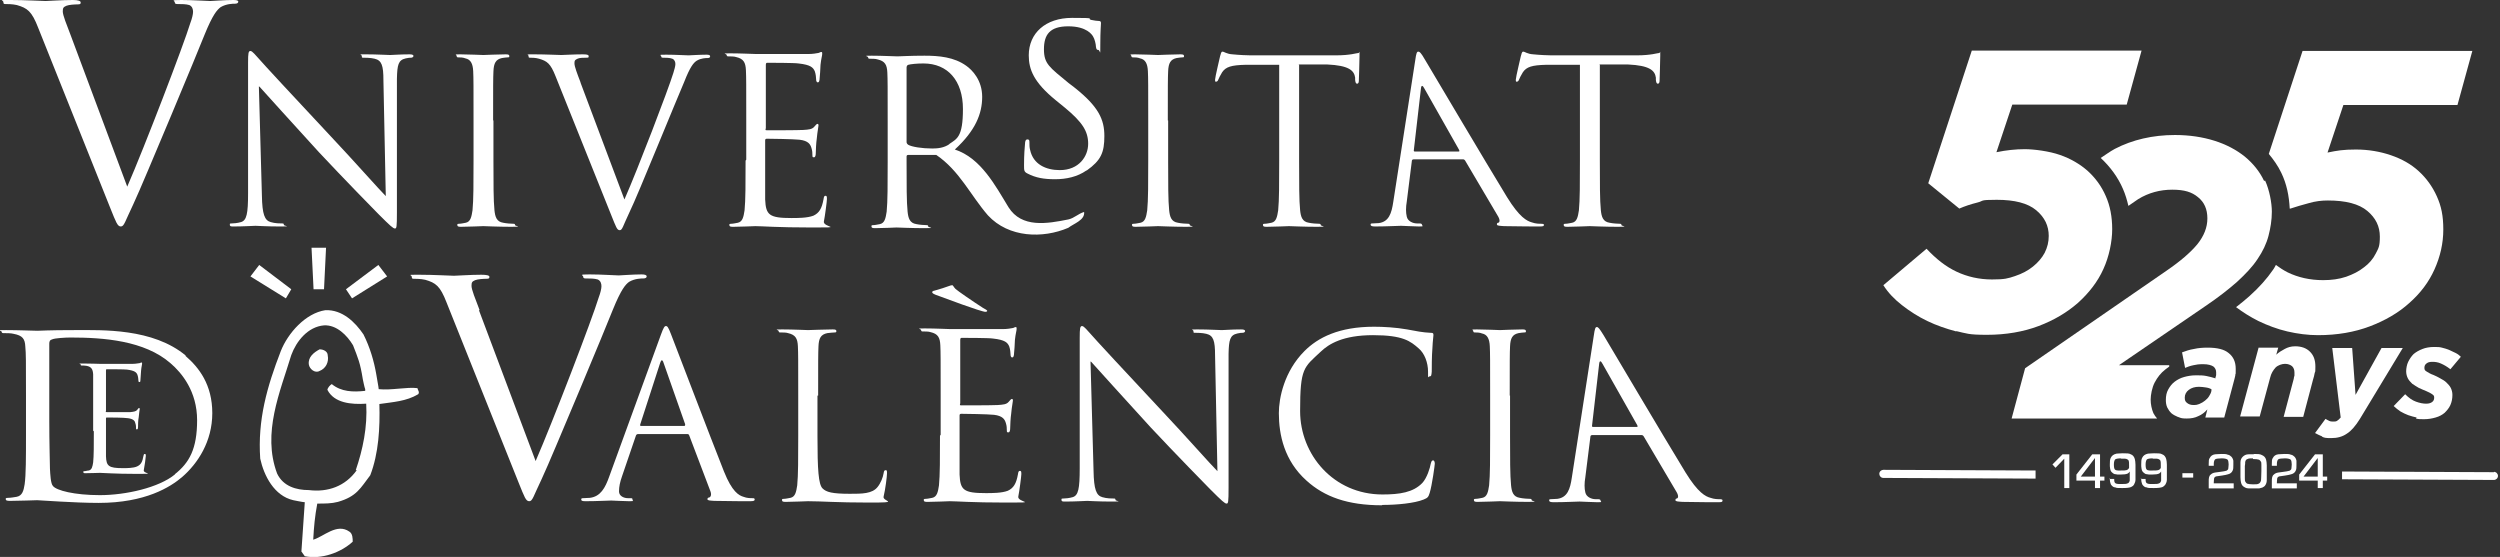
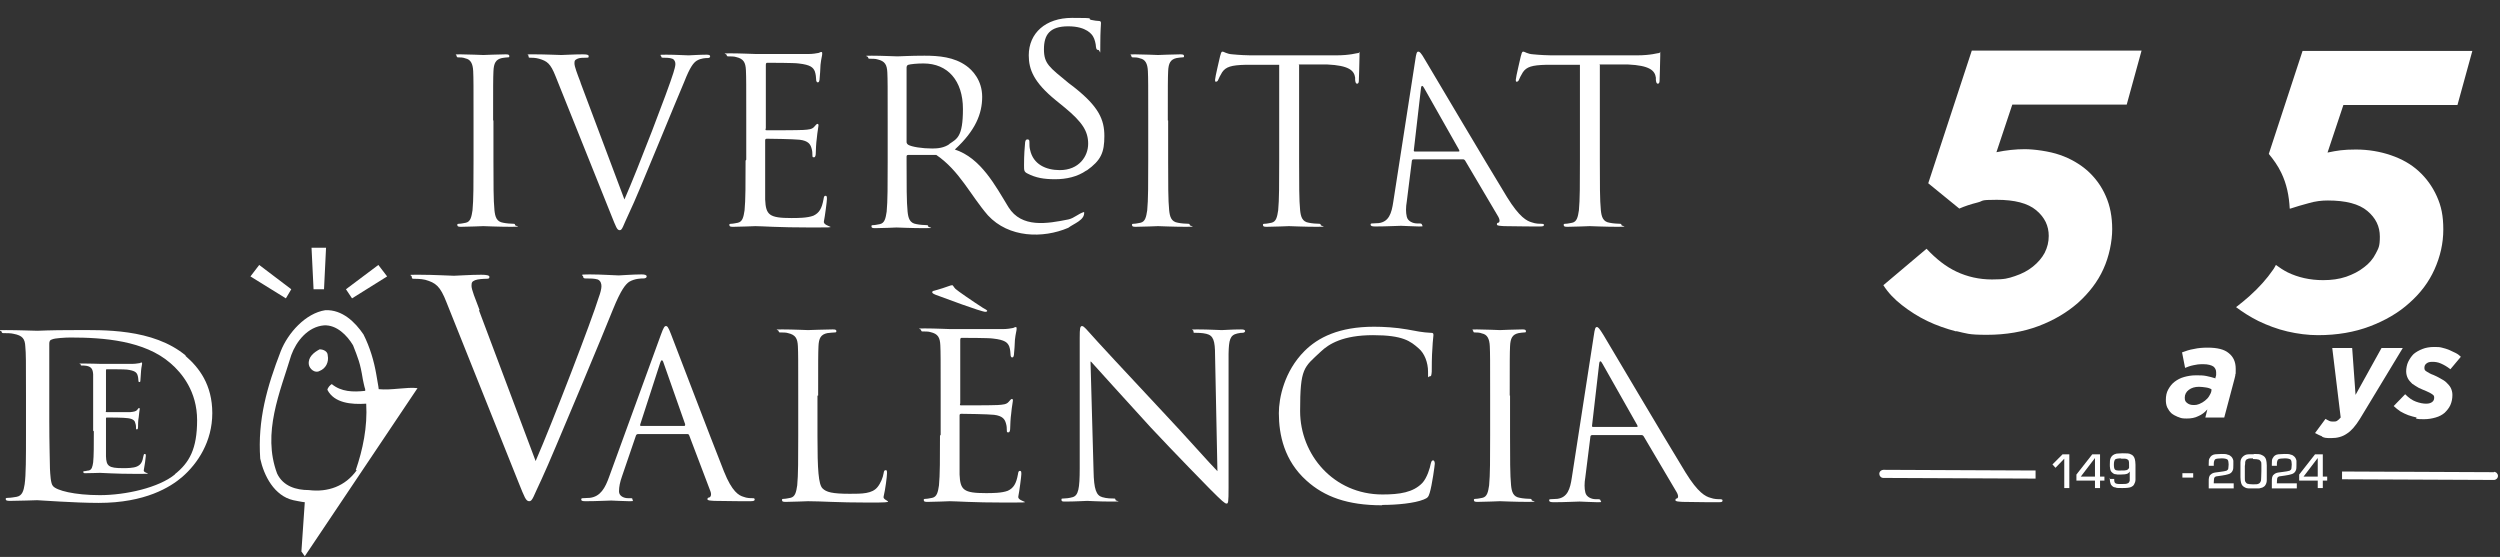
<svg xmlns="http://www.w3.org/2000/svg" id="Capa_1" data-name="Capa 1" width="740.7" height="165" version="1.1" viewBox="0 0 740.7 165">
  <rect x="0" y="0" width="740.7" height="165" fill="#333333" stroke="none" />
  <defs>
    <style>
      .cls-1 {
        fill-rule: evenodd;
      }

      .cls-1, .cls-2 {
        fill: #fff;
        stroke-width: 0px;
      }
    </style>
  </defs>
  <g>
    <path class="cls-2" d="M728.1,31.1l4.4-16h-50.3l-10,30.5c1.4,1.7,2.7,3.5,3.7,5.6,1.6,3.3,2.3,6.8,2.5,10.6h.2c1.6-.5,3.4-1.1,5.4-1.6,2-.6,3.9-.8,5.7-.8,5.3,0,9.2,1,11.7,3.1,2.5,2.1,3.7,4.6,3.7,7.6s-.4,3.4-1.2,5c-.8,1.6-2,3-3.5,4.1-1.5,1.2-3.3,2.1-5.3,2.8-2.1.7-4.3,1-6.8,1-3.9,0-7.4-.8-10.5-2.3-1.2-.6-2.4-1.4-3.5-2.2-.3.5-.5,1-.9,1.5-1.7,2.5-4.1,5.2-6.9,7.7-1.2,1.1-2.6,2.2-4,3.3,2,1.5,4.2,2.9,6.6,4.1,2.7,1.3,5.6,2.4,8.6,3.1,3,.7,6.1,1.1,9.1,1.1,5.7,0,10.8-.9,15.3-2.6,4.5-1.7,8.5-4,11.7-6.9,3.3-2.9,5.8-6.2,7.5-10,1.7-3.8,2.6-7.7,2.6-11.8s-.6-6.9-1.9-9.8-3.1-5.4-5.4-7.5c-2.3-2.1-5-3.6-8.2-4.7-3.2-1.1-6.7-1.7-10.4-1.7s-5.5.3-8.4.9l4.7-14.1h33.9Z" />
    <path class="cls-2" d="M579.6,98.2c-3-.8-5.9-1.8-8.6-3.1-2.7-1.3-5.2-2.9-7.5-4.7-2.3-1.8-4.1-3.7-5.5-5.9l12.8-10.8c2.8,3,5.7,5.3,8.9,6.8,3.2,1.5,6.7,2.3,10.5,2.3s4.7-.3,6.8-1c2.1-.7,3.8-1.6,5.3-2.8,1.5-1.2,2.7-2.6,3.5-4.1.8-1.6,1.2-3.2,1.2-5,0-3-1.2-5.5-3.7-7.6-2.5-2.1-6.4-3.1-11.7-3.1s-3.7.3-5.7.8c-2,.5-3.8,1.1-5.4,1.8l-9.2-7.5,12.9-39.3h50.3l-4.4,16h-33.9l-4.7,14.1c2.9-.6,5.7-.9,8.4-.9s7.3.6,10.4,1.7c3.2,1.1,5.9,2.7,8.2,4.7,2.3,2.1,4.1,4.5,5.4,7.5,1.3,2.9,1.9,6.2,1.9,9.8s-.9,8.1-2.6,11.8c-1.7,3.8-4.3,7.1-7.5,10-3.3,2.9-7.2,5.2-11.7,6.9-4.5,1.7-9.7,2.6-15.3,2.6s-6-.4-9.1-1.1Z" />
-     <path class="cls-2" d="M670.8,53.6c-1.3-2.8-3.3-5.2-5.7-7.2-2.5-2-5.5-3.6-9-4.7-3.5-1.1-7.4-1.7-11.7-1.7-6.6,0-12.6,1.4-17.8,4.1-1.5.8-2.8,1.8-4.2,2.7,2.8,2.6,5.1,5.7,6.6,9.2.7,1.6,1.2,3.3,1.6,5,1-.7,2-1.4,2.9-2,3.1-1.9,6.5-2.8,10.1-2.8s5.8.7,7.6,2.2c1.9,1.5,2.8,3.6,2.8,6.3s-1,5.2-3,7.7c-2,2.4-5,5-9.1,7.8l-41.9,28.9-4,14.9h43.1c-.4-.5-.8-1-1.1-1.6-.5-1.2-.8-2.6-.8-4s.4-3.6,1.2-5.1c.8-1.5,1.8-2.8,3.1-3.8.4-.3.8-.6,1.2-.9v-.4h-14.9l25.6-17.5c3.7-2.5,6.8-4.9,9.4-7.2,2.5-2.3,4.6-4.5,6.1-6.8,1.5-2.2,2.6-4.5,3.2-6.8.6-2.3,1-4.7,1-7.2s-.7-6.4-2-9.2Z" />
    <path class="cls-2" d="M645.2,123.5c-.7-.3-1.3-.6-1.9-1.1-.5-.5-.9-1.1-1.2-1.7-.3-.7-.4-1.4-.4-2.2,0-1.2.2-2.2.7-3.1.5-.9,1.1-1.7,1.9-2.3.8-.6,1.7-1.1,2.8-1.4s2.2-.5,3.5-.5,2.1,0,3.1.2c.9.2,1.8.4,2.7.7v-.3c.1-.2.2-.5.2-.7,0-.2,0-.5,0-.8,0-.7-.3-1.3-.8-1.7-.6-.4-1.6-.7-3-.7s-2,.1-2.9.3c-1,.2-1.8.5-2.5.8l-.9-4.6c1.1-.4,2.2-.8,3.5-1,1.3-.3,2.6-.4,4.1-.4,2.8,0,4.9.5,6.2,1.6,1.4,1.1,2.1,2.6,2.1,4.7s0,1.1-.1,1.6c0,.5-.2,1-.3,1.5l-3,11.3h-5.6l.6-2.4c-.8.9-1.7,1.6-2.7,2-1,.5-2.1.7-3.4.7s-1.7-.1-2.4-.4ZM651.8,119.6c.5-.2,1-.5,1.5-.9.5-.4.9-.8,1.2-1.3.3-.5.6-1,.7-1.6v-.5c-.4-.2-.9-.4-1.6-.5-.7-.1-1.4-.2-2.1-.2-1.2,0-2.2.3-3,.9-.8.6-1.2,1.4-1.2,2.3s.2,1.2.7,1.6c.5.4,1.1.6,1.9.6s1.2-.1,1.7-.3Z" />
-     <path class="cls-2" d="M669.2,103h5.8l-.6,2.1c.7-.7,1.6-1.2,2.5-1.7.9-.5,1.9-.8,3.1-.8,1.8,0,3.3.5,4.4,1.6,1.1,1.1,1.6,2.5,1.6,4.4s0,1.2-.2,1.9c-.1.7-.3,1.3-.5,2l-2.9,11h-5.8l3-11.3c0-.3.1-.6.2-.9,0-.3,0-.6,0-.9,0-.8-.2-1.4-.7-1.9-.5-.4-1.2-.7-2.1-.7s-2.1.4-2.8,1.1c-.7.8-1.3,1.7-1.6,3l-3.1,11.5h-5.8l5.5-20.5Z" />
    <path class="cls-2" d="M688,129.3c-.7-.3-1.4-.6-2.1-1l3.1-4.2c.3.2.7.4,1.1.6s.8.2,1.2.2.8,0,1.1-.2.7-.5,1.1-1l-2.5-20.6h5.9l1,13.9,7.7-13.9h6.3l-12.7,21c-1.3,2.1-2.6,3.6-3.9,4.4-1.3.9-2.8,1.3-4.6,1.3s-2-.1-2.7-.4Z" />
    <path class="cls-2" d="M716,123.7c-.8-.2-1.7-.4-2.5-.7-.8-.3-1.6-.7-2.3-1.1-.7-.5-1.4-1-2-1.6l3.4-3.5c1.1,1.1,2.1,1.8,3.2,2.2,1.1.4,2.1.6,3,.6s1.4-.2,1.8-.5c.4-.3.6-.7.6-1.3s-.2-.7-.6-1c-.4-.3-1-.6-1.7-.9-.8-.3-1.6-.7-2.3-1-.7-.4-1.3-.8-1.9-1.2-.5-.5-1-1-1.3-1.6-.3-.6-.5-1.3-.5-2.1s.2-2,.6-2.8.9-1.6,1.6-2.3c.7-.6,1.6-1.1,2.6-1.5,1-.4,2.2-.6,3.4-.6s1.6,0,2.4.2,1.5.4,2.2.7c.7.3,1.3.6,1.9.9.6.3,1.1.7,1.5,1.1l-3.1,3.7c-1-.8-1.9-1.3-2.8-1.7s-1.7-.5-2.6-.5-1.3.2-1.7.5c-.4.3-.6.7-.6,1.3s.2.8.7,1.1,1.1.7,2,1c.7.3,1.3.6,2,1s1.3.7,1.8,1.2c.5.5,1,1,1.3,1.6.3.6.5,1.3.5,2.1,0,1.1-.2,2.1-.6,3-.4.9-1,1.6-1.7,2.3-.7.6-1.6,1.1-2.7,1.4-1,.3-2.2.5-3.4.5s-1.6,0-2.4-.2Z" />
  </g>
  <g>
    <path class="cls-2" d="M603.1,139.4l-45.1-.2h0c-.6,0-1.2.5-1.2,1.2h0c0,.6.5,1.2,1.2,1.2l45.1.2v-2.3Z" />
    <path class="cls-2" d="M738.9,139.9l-45-.2v2.3l45,.2h0c.6,0,1.2-.5,1.2-1.2h0c0-.6-.5-1.2-1.2-1.2Z" />
  </g>
  <g>
    <path class="cls-2" d="M613.1,134.6v10h-1.5v-8.7l-2.6,2.7-.9-1,3-3h2Z" />
    <path class="cls-2" d="M622.2,134.6v6.6h1.3v1.2h-1.3v2.2h-1.5v-2.2h-5.5v-1.8l4.7-6h2.4ZM620.7,141.2v-5.5h0l-4.2,5.5h4.2Z" />
    <path class="cls-2" d="M624.9,141.9h1.5v.2c0,.6.1.9.4,1.1.2.1.5.2.9.2.3,0,.7,0,1,0,.8,0,1.3,0,1.7-.2.3-.1.5-.4.6-.8,0-.2,0-.6,0-1.2v-1.5h0c-.2.3-.4.5-.6.6-.4.2-1.1.3-2.1.3s-1.1,0-1.5-.1c-.4,0-.7-.2-.9-.4-.4-.3-.6-.6-.7-1.2s-.1-.8-.1-1.2c0-.9,0-1.6.3-2.1.3-.6.8-1,1.7-1.2.4,0,1-.1,1.8-.1,1.1,0,2,0,2.4.3.6.2,1,.7,1.2,1.4.1.4.2,1,.2,1.7,0,.8,0,1.4,0,2,0,1.2,0,2,0,2.4,0,.6-.2,1-.4,1.4s-.5.6-.9.8c-.5.2-1.3.3-2.6.3s-1.7,0-2.1-.2c-.4,0-.7-.2-.9-.4s-.4-.4-.5-.8c-.1-.3-.2-.7-.2-1.1s0-.2,0-.4ZM628.5,135.8c-.9,0-1.5.1-1.8.3-.2.2-.4.7-.4,1.5s.1,1.3.3,1.5c.2.2.5.3.9.3.3,0,.6,0,.9,0,.8,0,1.3,0,1.6-.1.4-.1.7-.4.8-.7,0-.1,0-.4,0-.7,0-.6,0-1.1-.1-1.3,0-.2-.2-.4-.4-.5s-.4-.2-.7-.2c-.2,0-.7,0-1.3,0Z" />
-     <path class="cls-2" d="M634.2,141.9h1.5v.2c0,.6.1.9.4,1.1.2.1.5.2.9.2.3,0,.7,0,1,0,.8,0,1.3,0,1.7-.2.3-.1.5-.4.6-.8,0-.2,0-.6,0-1.2v-1.5h0c-.2.3-.4.5-.6.6-.4.2-1.1.3-2.1.3s-1.1,0-1.5-.1c-.4,0-.7-.2-.9-.4-.4-.3-.6-.6-.7-1.2s-.1-.8-.1-1.2c0-.9,0-1.6.3-2.1.3-.6.8-1,1.7-1.2.4,0,1-.1,1.8-.1,1.1,0,2,0,2.4.3.6.2,1,.7,1.2,1.4.1.4.2,1,.2,1.7,0,.8,0,1.4,0,2,0,1.2,0,2,0,2.4,0,.6-.2,1-.4,1.4-.2.3-.5.6-.9.8-.5.2-1.3.3-2.6.3s-1.7,0-2.1-.2c-.4,0-.7-.2-.9-.4s-.4-.4-.5-.8c-.1-.3-.2-.7-.2-1.1s0-.2,0-.4ZM637.9,135.8c-.9,0-1.5.1-1.8.3-.2.2-.4.7-.4,1.5s.1,1.3.3,1.5c.2.2.5.3.9.3.3,0,.6,0,.9,0,.8,0,1.3,0,1.6-.1.4-.1.7-.4.8-.7,0-.1,0-.4,0-.7,0-.6,0-1.1-.1-1.3,0-.2-.2-.4-.4-.5s-.4-.2-.7-.2c-.2,0-.7,0-1.3,0Z" />
    <path class="cls-2" d="M646.6,140.2h3.2v1.3h-3.2v-1.3Z" />
    <path class="cls-2" d="M661.8,143.4v1.3h-7.4v-2c0-.5,0-1,.1-1.3s.2-.6.5-.8c.3-.3.7-.5,1.3-.6.2,0,.7-.1,1.5-.2.8-.1,1.4-.2,1.7-.3.2,0,.4-.2.5-.3s.2-.2.2-.4c0-.3.1-.7.1-1.2s-.1-1.2-.3-1.4c-.2-.2-.8-.4-1.7-.4s-1.8.1-2,.3c-.2.2-.4.6-.4,1.3s0,.4,0,.6h-1.5c0-.2,0-.4,0-.5,0-.8,0-1.5.3-1.8.3-.6.8-1,1.6-1.1.5,0,1.1-.1,1.9-.1s1.4,0,1.8.2c.5.1.8.3,1.1.6.3.3.5.7.6,1.2,0,.4,0,.8,0,1.2,0,.8,0,1.3-.2,1.7-.1.3-.3.5-.5.7-.2.2-.5.3-.8.4-.4.1-1,.3-1.9.4-.8.1-1.2.2-1.4.2-.3,0-.5.1-.6.2-.1,0-.2.2-.3.4,0,.2-.1.6-.1,1.2v.3h5.9Z" />
    <path class="cls-2" d="M667.7,134.5c1.1,0,1.9,0,2.4.3.7.3,1.1.7,1.3,1.4.1.4.2,1,.2,1.7,0,.7,0,1.3,0,1.8,0,1.4,0,2.3,0,2.6,0,.6-.2,1.1-.4,1.4-.2.4-.6.6-1,.8-.3,0-.6.2-.9.2-.4,0-.9,0-1.5,0s-1.2,0-1.6,0c-.4,0-.7-.1-.9-.2-.7-.3-1.1-.7-1.3-1.4-.1-.4-.2-1-.2-1.7,0-.8,0-1.4,0-1.9,0-1.3,0-2.2,0-2.5,0-.8.3-1.3.7-1.7.4-.4,1-.7,1.7-.7.4,0,1,0,1.6,0ZM667.5,135.8c-.7,0-1.3,0-1.6.2-.4.1-.6.4-.7.9,0,.3,0,.7-.1,1.2v1.5c0,1.2,0,1.9,0,2.1,0,.5,0,.8.2,1.1s.3.4.5.5c.3.1.9.2,1.7.2s1.4,0,1.7-.2c.3-.1.6-.5.7-1,0-.4.1-1.3.1-2.7s0-1.5,0-1.9c0-.5,0-.8-.2-1-.1-.2-.3-.4-.5-.5-.3-.1-.9-.2-1.8-.2Z" />
    <path class="cls-2" d="M680.5,143.4v1.3h-7.4v-2c0-.5,0-1,.1-1.3s.2-.6.5-.8c.3-.3.7-.5,1.3-.6.2,0,.7-.1,1.5-.2.8-.1,1.4-.2,1.7-.3.2,0,.4-.2.5-.3s.2-.2.2-.4c0-.3.1-.7.1-1.2s-.1-1.2-.3-1.4c-.2-.2-.8-.4-1.7-.4s-1.8.1-2,.3c-.2.2-.4.6-.4,1.3s0,.4,0,.6h-1.5c0-.2,0-.4,0-.5,0-.8,0-1.5.3-1.8.3-.6.8-1,1.6-1.1.5,0,1.1-.1,1.9-.1s1.4,0,1.8.2c.5.1.8.3,1.1.6.3.3.5.7.6,1.2,0,.4,0,.8,0,1.2,0,.8,0,1.3-.2,1.7-.1.3-.3.5-.5.7-.2.2-.5.3-.8.4-.4.1-1,.3-1.9.4-.8.1-1.2.2-1.4.2-.3,0-.5.1-.6.2-.1,0-.2.2-.3.4,0,.2-.1.6-.1,1.2v.3h5.9Z" />
    <path class="cls-2" d="M688.2,134.6v6.6h1.3v1.2h-1.3v2.2h-1.5v-2.2h-5.5v-1.8l4.7-6h2.4ZM686.7,141.2v-5.5h0l-4.2,5.5h4.2Z" />
  </g>
  <g>
    <g>
      <path class="cls-2" d="M321.9,50.5c-2.7,1.9-6,2.6-9.3,2.6s-5.7-.4-8.2-1.7c-1-.5-1-.9-1-2.5,0-3,.2-5.5.3-6.4,0-.4.1-1.2.7-1.2s.6.4.6.9c0,.7,0,1.5.2,2.2.9,4.3,4.7,6,8.8,6,5.7,0,8.4-4.1,8.4-7.8s-1.7-6.4-6.9-10.7l-2.7-2.2c-6.5-5.3-8-9.1-8-13.3,0-6.6,5-11.1,12.8-11.1s4.2.2,5.7.6c1.1.2,1.6.3,2.1.3s.8.1.8.6-.2,2.3-.2,6.4,0,1.6-.6,1.6-.6-.5-.7-1c0-.7-.4-2.3-.8-2.9-.3-.6-1.9-3.1-7.4-3.1s-7.2,2.5-7.2,6.8,1.6,5.3,7.3,10l1.7,1.3c7.2,5.7,8.9,9.5,8.9,14.4s-1,7.2-5.2,10.2Z" />
-       <path class="cls-1" d="M76.9,25.7c2.2,2.4,9.8,10.9,17.6,19.4,7.2,7.7,16.9,17.6,17.6,18.3,3.6,3.6,4.4,4.3,4.9,4.3s.6-.3.6-4.8V23.3c.1-4.1.4-5.5,2.6-6,.8-.2,1.3-.2,1.6-.2s.7-.2.7-.5c0-.4-.5-.5-1.2-.5-2.8,0-5,.2-5.7.2s-4-.2-7-.2-1.4,0-1.4.5,0,.5.5.5,2.1,0,3.3.3c2.1.5,2.6,2,2.6,6.4l.7,34.3c-2.2-2.2-9.5-10.5-16.2-17.6-10.4-11.1-20.5-22-21.5-23.2-.7-.7-1.8-2.2-2.4-2.2s-.7.7-.7,3.4v38.7c0,6.1-.4,8.1-2.1,8.6-1,.3-2.2.4-2.8.4s-.5.1-.5.4c0,.5.4.5,1.1.5,3,0,5.9-.2,6.5-.2s3.3.2,7.2.2,1.2-.1,1.2-.5-.2-.4-.5-.4c-.6,0-2.1,0-3.4-.4-1.8-.5-2.5-2.3-2.6-7.8l-.9-32.4Z" />
      <path class="cls-1" d="M146.1,35.7c0-10.5,0-12.4.1-14.6.1-2.4.7-3.5,2.5-3.9.8-.1,1.2-.2,1.7-.2s.5-.1.5-.4c0-.4-.3-.5-1.1-.5-2,0-6.3.2-6.6.2s-4.6-.2-6.8-.2-1.1.1-1.1.5.3.4.5.4c.5,0,1.4,0,2.1.3,1.5.3,2.2,1.5,2.3,3.8.1,2.2.1,4.1.1,14.6v11.9c0,6.5,0,11.8-.3,14.7-.3,2-.6,3.4-2,3.7-.6.1-1.4.3-2,.3s-.5.2-.5.4c0,.4.3.5,1.1.5,2,0,6.3-.2,6.6-.2s4.6.2,8.3.2,1.1-.2,1.1-.5-.1-.4-.5-.4c-.6,0-2.1-.1-3-.3-2-.3-2.4-1.8-2.6-3.7-.3-2.8-.3-8.2-.3-14.7v-11.9Z" />
      <path class="cls-1" d="M172,24.4c-1-2.6-1.8-4.7-1.8-5.6s.1-1,.9-1.4c.6-.3,1.8-.3,2.6-.3s.7-.1.7-.5-.6-.5-1.8-.5c-2.6,0-5.6.2-6.3.2s-4.7-.2-7.9-.2-1.8,0-1.8.5.1.5.5.5,1.6,0,2.6.3c2.4.7,3.4,1.4,4.9,5.2l16.6,41.4c1.3,3.2,1.6,4.2,2.4,4.2s.9-1.1,2.8-5.1c1.6-3.3,4.6-10.6,8.7-20.5,3.4-8.3,6.8-16.4,7.6-18.3,1.8-4.6,2.8-5.7,3.7-6.3,1.3-.8,2.8-.8,3.2-.8s.8-.1.8-.5-.4-.5-1.1-.5c-2,0-4.9.2-5.3.2-.8,0-3.9-.2-6.6-.2s-1.5.1-1.5.5.3.4.7.4c.7,0,1.8,0,2.6.3.7.3.9,1,.9,1.6s-.3,1.6-.6,2.6c-1.5,4.9-10.5,28.4-14.5,37.5l-13-34.6Z" />
      <path class="cls-1" d="M220.9,47.6c0,6.5,0,11.8-.3,14.7-.3,2-.6,3.4-2,3.7-.6.1-1.4.3-2,.3s-.5.2-.5.4c0,.4.3.5,1.1.5,2,0,6.3-.2,6.6-.2,2,0,6.5.4,16.7.4s3.2,0,3.6-1.8c.3-1.4.9-6,.9-6.6s0-1-.4-1-.5.3-.6,1c-.5,2.8-1.3,4.1-3,4.9-1.8.7-4.7.7-6.5.7-6.6,0-7.6-.9-7.8-5.5,0-1.4,0-9.3,0-11.6v-5.9c0-.3.1-.5.5-.5,1.1,0,7.8.1,9.7.3,2.6.3,3.2,1.4,3.5,2.4.3.9.3,1.6.3,2.2s.1.6.5.6.5-.7.5-1.3.1-3,.3-4.3c.2-2.2.5-3.4.5-3.8s-.1-.5-.3-.5-.5.3-1,.9c-.6.7-1.6.8-3.2.9-1.6.1-9.9.1-10.7.1s-.4-.2-.4-.7v-18.6c0-.5.1-.7.4-.7.7,0,8.1,0,9.3.2,3.6.4,4.3,1.2,4.8,2.3.3.8.4,2,.4,2.4s.1.9.5.9.4-.4.5-.7c.1-.8.3-3.8.3-4.5.2-1.9.5-2.7.5-3.2s0-.6-.3-.6c-.3,0-.6.3-.9.3-.5.1-1.6.3-2.9.3-1.6,0-15,0-15.5,0s-4.6-.2-7.6-.2-1.1.1-1.1.5.3.4.5.4c.6,0,1.8,0,2.3.2,2.2.5,2.8,1.6,2.9,3.9.1,2.2.1,4.1.1,14.6v11.9Z" />
      <path class="cls-1" d="M346,35.7c0-10.5,0-12.4.1-14.6.1-2.4.7-3.5,2.5-3.9.8-.1,1.2-.2,1.7-.2s.5-.1.5-.4c0-.4-.3-.5-1.1-.5-2,0-6.3.2-6.6.2s-4.6-.2-6.8-.2-1.1.1-1.1.5.3.4.5.4c.5,0,1.4,0,2.1.3,1.5.3,2.2,1.5,2.3,3.8.1,2.2.1,4.1.1,14.6v11.9c0,6.5,0,11.8-.3,14.7-.3,2-.6,3.4-2,3.7-.6.1-1.4.3-2,.3s-.5.2-.5.4c0,.4.3.5,1.1.5,2,0,6.3-.2,6.6-.2s4.6.2,8.3.2,1.1-.2,1.1-.5-.1-.4-.5-.4c-.6,0-2.1-.1-3-.3-2-.3-2.4-1.8-2.6-3.7-.3-2.8-.3-8.2-.3-14.7v-11.9Z" />
-       <path class="cls-1" d="M21,10.6c-1.3-3.4-2.4-6.1-2.4-7.2s.2-1.3,1.1-1.7c.8-.3,2.4-.4,3.3-.4s.9-.2.9-.6S23.2,0,21.6,0C18.3,0,14.3.3,13.5.3S7.4,0,3.2,0,1,0,1,.6s.2.6.7.6,2,0,3.3.3c3.1.9,4.4,1.8,6.3,6.7l21.4,53.5c1.7,4.2,2.1,5.4,3.1,5.4s1.2-1.4,3.7-6.6c2-4.3,5.9-13.7,11.3-26.5,4.5-10.7,8.8-21.2,9.8-23.7,2.4-5.9,3.7-7.4,4.8-8.2,1.7-1,3.6-1,4.2-1s1-.2,1-.6S70,0,69.1,0c-2.5,0-6.3.3-6.8.3C61.2.3,57.2,0,53.7,0s-1.9.2-1.9.7.4.5,1,.5c1,0,2.3,0,3.3.3.9.4,1.1,1.3,1.1,2s-.3,2-.8,3.3c-1.9,6.3-13.6,36.8-18.7,48.5L21,10.6Z" />
      <path class="cls-1" d="M457.5,66.7c0-.3-.4-.4-.8-.4-.7,0-1.7,0-2.8-.4-1.5-.4-3.7-1.5-7.4-7.5-6.3-10.3-22.8-38.2-24.3-40.7-1.2-2.1-1.6-2.4-2-2.4s-.6.4-.9,2.6l-6.5,41.9c-.5,3.4-1.3,5.9-4.3,6.3-.5,0-1.5.1-1.9.1s-.6.1-.5.4c0,.4.5.5,1.4.5,3.2,0,6.8-.2,7.6-.2s3.7.2,5.3.2,1-.1.9-.5c0-.3-.3-.4-.8-.4h-.7c-1.1,0-2.7-.6-3-2-.3-1.2-.3-2.8,0-4.5l1.5-12c0-.3.2-.5.6-.5h14.5c.3,0,.5.1.7.4l9.8,16.6c.6,1.1.4,1.7,0,1.8-.3,0-.4.2-.4.5,0,.4.8.4,2.1.5,4.7.1,9.6.1,10.6.1s1.3-.1,1.2-.5ZM432.1,44.9h-12.9c-.2,0-.4-.1-.3-.5l2.1-18.2c.1-1,.5-1,1,0l10.3,18.2c.1.3.2.5-.2.5Z" />
      <path class="cls-1" d="M384.7,19.1h8.5c6.5.3,8,1.8,8.3,3.9v.7c.1.9.3,1.1.6,1.1s.5-.3.5-.9.2-5.4.2-7.4,0-.8-.3-.8c-.5,0-2.4.7-6.7.7h-25.3c-.8,0-3.4-.1-5.3-.3-1.8-.1-2.5-.8-3-.8s-.5.9-.7,1.3c-.1.5-1.5,6.3-1.5,7s.1.6.3.6.5-.1.7-.7c.2-.5.4-.9,1.1-2.1,1.1-1.6,2.7-2.1,6.9-2.2h10c0-.1,0,28.4,0,28.4,0,6.5,0,11.8-.3,14.7-.3,2-.6,3.4-2,3.7-.6.1-1.4.3-2,.3s-.5.2-.5.4c0,.4.3.5,1.1.5,2,0,6.3-.2,6.6-.2s4.6.2,8.3.2,1.1-.2,1.1-.5-.1-.4-.5-.4c-.6,0-2.1-.1-3-.3-2-.3-2.4-1.8-2.6-3.7-.3-2.8-.3-8.2-.3-14.7v-28.6Z" />
      <path class="cls-1" d="M473.8,19.1h8.5c6.5.3,8,1.8,8.3,3.9v.7c.1.9.3,1.1.6,1.1s.5-.3.5-.9.2-5.4.2-7.4,0-.8-.3-.8c-.5,0-2.4.7-6.7.7h-25.3c-.8,0-3.4-.1-5.3-.3-1.8-.1-2.5-.8-3-.8s-.5.9-.7,1.3c-.1.5-1.5,6.3-1.5,7s.1.6.3.6.5-.1.7-.7c.2-.5.4-.9,1.1-2.1,1.1-1.6,2.7-2.1,6.9-2.2h10c0-.1,0,28.4,0,28.4,0,6.5,0,11.8-.3,14.7-.3,2-.6,3.4-2,3.7-.6.1-1.4.3-2,.3s-.5.2-.5.4c0,.4.3.5,1.1.5,2,0,6.3-.2,6.6-.2s4.6.2,8.3.2,1.1-.2,1.1-.5-.1-.4-.5-.4c-.6,0-2.1-.1-3-.3-2-.3-2.4-1.8-2.6-3.7-.3-2.8-.3-8.2-.3-14.7v-28.6Z" />
      <path class="cls-1" d="M321.2,62.8c-1.7.5-2.9,1.8-4.6,2.2-6.4,1.3-13.9,2.6-17.8-3.6-3.9-6.4-8.2-14.6-15.9-17.1,6.1-5.6,8.1-10.6,8.1-15.6s-3-8-4.7-9.2c-3.6-2.6-8.1-3-12.4-3s-7.2.2-8,.2-4.6-.2-7.6-.2-1.1.1-1.1.5.3.4.5.4c.6,0,1.8,0,2.3.2,2.2.5,2.8,1.6,2.9,3.9.1,2.2.1,4.1.1,14.6v11.9c0,6.5,0,11.8-.3,14.7-.3,2-.6,3.4-2,3.7-.6.1-1.4.3-2,.3s-.5.2-.5.4c0,.4.3.5,1.1.5,2,0,6.3-.2,6.3-.2.3,0,4.6.2,8.3.2s1.1-.2,1.1-.5-.1-.4-.5-.4c-.6,0-2.1-.1-3-.3-2-.3-2.4-1.8-2.6-3.7-.3-2.8-.3-8.2-.3-14.7v-1.6c0-.3.1-.5.5-.5h8.3c6.9,4.7,10.1,11.9,15.3,17.9,6.2,6.7,16.3,6.9,23.8,3.7,1.7-1.3,5-2.3,4.7-4.7ZM281.3,42.7c-1.6,1.1-3.4,1.3-5.1,1.3-3,0-6.1-.5-7.1-1.1-.3-.2-.5-.5-.5-.8v-22.1c0-.4.2-.7.5-.8.7-.2,2.5-.4,4.5-.4,7.2,0,11.7,5.1,11.7,13.5s-1.8,8.8-4.1,10.4Z" />
    </g>
    <g>
      <path class="cls-1" d="M55.1,105.4c-9.8-8.2-24.8-7.6-32.9-7.6s-10.1.2-11.1.2-5.6-.2-9.3-.2-1.3.1-1.3.5.3.4.7.4c.7,0,2.1,0,2.8.2,2.7.5,3.4,1.5,3.5,3.8.2,2.1.2,4,.2,14.5v11.8c0,6.4,0,11.7-.4,14.5-.3,1.9-.7,3.4-2.4,3.7-.7.1-1.7.3-2.5.3s-.7.2-.7.4c0,.4.4.5,1.3.5,2.5,0,7.6-.2,8-.2.8,0,11.1.8,18.2.8,13.9,0,21.3-4.7,24.8-7.7,4.6-4,8.9-10.5,8.9-18.9s-3.9-13.5-8-17ZM51.9,140.5c-4.8,4-14.7,6.2-22.3,6.2s-12.9-1.4-13.9-2.7c-.7-.7-.8-3.4-.9-5.1,0-1.3-.2-7.4-.2-14.5v-8.3c0-5.2,0-12,0-14.3,0-.7.2-1.1,1-1.3.7-.3,3.7-.5,5.3-.5,9.8,0,21.9.9,29.6,7.6,3.4,2.9,7.9,8.4,7.9,16.9s-2.3,12.6-6.6,16Z" />
      <path class="cls-1" d="M27.8,127.6c0,4.2,0,7.6-.2,9.4-.2,1.3-.4,2.2-1.3,2.4-.4,0-.9.2-1.3.2s-.3.1-.3.3c0,.3.2.3.7.3,1.3,0,4-.1,4.2-.1,1.3,0,4.2.3,10.7.3s2,0,2.3-1.1c.2-.9.6-3.8.6-4.2s0-.6-.3-.6-.3.2-.4.6c-.3,1.8-.8,2.6-1.9,3.1s-3,.5-4.2.5c-4.2,0-4.9-.6-5-3.5,0-.9,0-5.9,0-7.4v-3.8c0-.2,0-.3.3-.3.7,0,5,0,6.2.2,1.7.2,2.1.9,2.2,1.5.2.6.2,1,.2,1.4s0,.4.3.4.3-.5.3-.8,0-1.9.2-2.8c.1-1.4.3-2.2.3-2.4s0-.3-.2-.3-.3.2-.6.6c-.4.4-1,.5-2,.6-1,0-6.3,0-6.9,0s-.3-.1-.3-.4v-11.9c0-.3,0-.4.3-.4.5,0,5.2,0,5.9.1,2.3.3,2.8.8,3.1,1.5.2.5.3,1.3.3,1.6s0,.6.3.6.3-.3.3-.5c0-.5.2-2.4.2-2.9.1-1.2.3-1.7.3-2s0-.4-.2-.4c-.2,0-.4.2-.6.2-.3,0-1,.2-1.9.2-1,0-9.6,0-9.9,0s-2.9-.1-4.9-.1-.7,0-.7.3.2.3.3.3c.4,0,1.1,0,1.5.1,1.4.3,1.8,1,1.9,2.5,0,1.4,0,2.6,0,9.3v7.6Z" />
    </g>
    <g>
      <g>
        <path class="cls-1" d="M291.9,92.4c.3,0,.6-.1.6-.3s-.6-.5-1.3-.9c-2.8-1.8-7.6-5.1-8.1-5.6-.6-.6-.7-1.1-1-1.1s-.5.1-1.1.3c-.8.3-2.6.9-4.1,1.3-.5.1-.7.2-.7.5s.5.6,2,1.1c1.1.4,12.5,4.7,13.8,4.7Z" />
        <path class="cls-1" d="M278.5,129.1c0,6.5,0,11.8-.3,14.7-.3,2-.6,3.4-2,3.7-.6.1-1.4.3-2,.3s-.5.2-.5.4c0,.4.3.5,1.1.5,2,0,6.3-.2,6.6-.2,2,0,6.5.4,16.7.4s3.2,0,3.6-1.8c.3-1.4.9-6,.9-6.6s0-1-.4-1-.5.3-.6,1c-.5,2.8-1.3,4.1-3,4.9-1.8.7-4.7.7-6.5.7-6.6,0-7.6-.9-7.8-5.5,0-1.4,0-9.3,0-11.6v-5.9c0-.3.1-.5.5-.5,1.1,0,7.8.1,9.7.3,2.6.3,3.2,1.4,3.5,2.4.3.9.3,1.6.3,2.2s.1.6.5.6.5-.7.5-1.3.1-3,.3-4.3c.2-2.2.5-3.4.5-3.8s-.1-.5-.3-.5-.5.3-1,.9c-.6.7-1.6.8-3.2.9-1.6.1-9.9.1-10.7.1s-.4-.2-.4-.7v-18.6c0-.5.1-.7.4-.7.7,0,8.1,0,9.3.2,3.6.4,4.3,1.2,4.8,2.3.3.8.4,2,.4,2.4s.1.9.5.9.4-.4.5-.7c.1-.8.3-3.8.3-4.5.2-1.9.5-2.7.5-3.2s0-.6-.3-.6c-.3,0-.6.3-.9.3-.5.1-1.6.3-2.9.3-1.6,0-15,0-15.5,0s-4.6-.2-7.6-.2-1.1.1-1.1.5.3.4.5.4c.6,0,1.8,0,2.3.2,2.2.5,2.8,1.6,2.9,3.9.1,2.2.1,4.1.1,14.6v11.9Z" />
      </g>
      <path class="cls-1" d="M142.1,91.9c-1.3-3.4-2.4-6.1-2.4-7.2s.2-1.3,1.1-1.7c.8-.3,2.4-.4,3.3-.4s.9-.2.9-.6-.8-.6-2.4-.6c-3.3,0-7.2.3-8.1.3s-6-.3-10.2-.3-2.3,0-2.3.6.2.6.7.6,2,0,3.3.3c3.1.9,4.4,1.8,6.3,6.7l21.4,53.5c1.7,4.2,2.1,5.4,3.1,5.4s1.2-1.4,3.7-6.6c2-4.3,5.9-13.7,11.3-26.5,4.5-10.7,8.8-21.2,9.8-23.7,2.4-5.9,3.7-7.4,4.8-8.2,1.7-1,3.6-1,4.2-1s1-.2,1-.6-.5-.6-1.5-.6c-2.5,0-6.3.3-6.8.3-1,0-5.1-.3-8.6-.3s-1.9.2-1.9.7.4.5,1,.5c1,0,2.3,0,3.3.3.9.4,1.1,1.3,1.1,2s-.3,2-.8,3.3c-1.9,6.3-13.6,36.8-18.7,48.5l-16.8-44.7Z" />
      <path class="cls-1" d="M510.4,148.3c0-.3-.4-.4-.8-.4-.7,0-1.7,0-2.8-.4-1.5-.4-3.7-1.5-7.4-7.5-6.3-10.3-22.8-38.2-24.3-40.7-1.3-2.1-1.6-2.4-2-2.4s-.6.4-.9,2.6l-6.5,42c-.5,3.4-1.3,5.9-4.3,6.3-.5,0-1.5.1-1.9.1s-.6.1-.5.4c0,.4.5.5,1.4.5,3.2,0,6.8-.2,7.6-.2s3.7.2,5.3.2,1-.1.9-.5c0-.3-.3-.4-.8-.4h-.7c-1.1,0-2.7-.6-3-2-.3-1.2-.3-2.8,0-4.5l1.5-12c0-.3.2-.5.6-.5h14.5c.3,0,.5.1.7.4l9.8,16.6c.6,1.1.4,1.7,0,1.8-.3,0-.4.2-.4.5,0,.4.8.4,2.1.5,4.7.1,9.6.1,10.6.1s1.3-.1,1.2-.5ZM484.9,126.5h-12.9c-.2,0-.4-.1-.3-.5l2.1-18.2c.1-1,.5-1,1,0l10.3,18.2c.1.3.2.5-.2.5Z" />
      <path class="cls-1" d="M223,147.6c-.7,0-1.7,0-2.7-.4-1.4-.4-3.4-1.5-5.8-7.5-4.1-10.3-14.7-38.2-15.7-40.7-.8-2.1-1.1-2.4-1.5-2.4s-.7.4-1.5,2.6l-15.3,42c-1.2,3.4-2.6,5.9-5.7,6.3-.5,0-1.5.1-2,.1s-.6.1-.6.4c0,.4.4.5,1.3.5,3.2,0,6.9-.2,7.6-.2s3.6.2,5.3.2,1-.1,1-.5-.2-.4-.7-.4h-.7c-1.1,0-2.6-.6-2.6-2s.3-2.8.9-4.5l4.1-12c.1-.3.3-.5.7-.5h14.5c.3,0,.5.1.6.4l6.3,16.6c.4,1.1,0,1.7-.4,1.8-.3,0-.5.2-.5.5,0,.4.7.4,2,.5,4.7.1,9.6.1,10.6.1s1.4-.1,1.4-.5-.3-.4-.7-.4ZM202.8,126.2h-12.9c-.2,0-.3-.1-.2-.5l5.9-18.2c.3-1,.7-1,1,0l6.4,18.2c0,.3,0,.5-.3.5Z" />
      <path class="cls-1" d="M242.4,117.2c0-10.5,0-12.4.1-14.6.1-2.4.7-3.5,2.6-3.9.8-.1,1.8-.2,2.2-.2s.5-.1.5-.4c0-.4-.3-.5-1.1-.5-2,0-7,.2-7.3.2s-4.6-.2-7.6-.2-1.1.1-1.1.5.3.4.5.4c.6,0,1.8,0,2.3.2,2.2.5,2.8,1.6,2.9,3.9.1,2.2.1,4.1.1,14.6v11.9c0,6.5,0,11.8-.3,14.7-.3,2-.6,3.4-2,3.7-.6.1-1.4.3-2,.3s-.5.2-.5.4c0,.4.3.5,1.1.5,2,0,6-.2,6.6-.2,3.9,0,8.4.4,18.1.4s3.8-.3,4.3-1.8c.5-2,1-6,1-6.8s0-1-.4-1-.5.3-.6.9c-.2,1.3-.9,3-1.8,4.1-1.6,2-4.6,2-8.2,2-5.3,0-7-.5-8.1-1.6-1.2-1.2-1.5-5.5-1.5-15.5v-12Z" />
      <path class="cls-1" d="M323.3,107.2c2.2,2.4,9.8,10.9,17.6,19.4,7.2,7.7,16.9,17.6,17.6,18.3,3.6,3.6,4.4,4.3,4.9,4.3s.6-.3.6-4.8v-39.6c.1-4.1.4-5.5,2.6-6,.8-.2,1.3-.2,1.6-.2s.7-.2.7-.5c0-.4-.5-.5-1.2-.5-2.8,0-5,.2-5.7.2s-4-.2-7-.2-1.4,0-1.4.5,0,.5.5.5,2.1,0,3.3.3c2.1.5,2.6,2,2.6,6.4l.7,34.3c-2.2-2.2-9.5-10.5-16.2-17.6-10.4-11.1-20.5-22-21.5-23.2-.7-.7-1.8-2.2-2.4-2.2s-.7.7-.7,3.4v38.7c0,6.1-.4,8.1-2.1,8.6-1,.3-2.2.4-2.8.4s-.5.1-.5.4c0,.5.4.5,1.1.5,3,0,5.9-.2,6.5-.2s3.3.2,7.2.2,1.2-.1,1.2-.5-.2-.4-.5-.4c-.6,0-2.1,0-3.4-.4-1.8-.5-2.5-2.3-2.6-7.8l-.9-32.4Z" />
      <path class="cls-1" d="M409.6,149.6c4.3,0,9.5-.5,12.2-1.6,1.2-.5,1.4-.7,1.8-2,.7-2.3,1.5-8.2,1.5-8.6s-.1-1-.5-1-.5.3-.7,1c-.2,1.2-1.1,4.2-2.5,5.7-2.7,2.8-6.7,3.4-11.8,3.4-14.5,0-24.4-11.8-24.4-24.7s1.1-12.9,6.1-17.6c2.4-2.3,6.6-4.9,15.5-4.9s11.1,1.8,13.5,3.9c1.8,1.5,2.8,4.3,2.8,6.9s0,1.4.5,1.4.5-.4.6-1.4c0-1,0-4.7.2-7,.1-2.4.3-3.2.3-3.8s-.1-.7-.9-.7c-2.2-.1-4.3-.5-6.9-1-3.3-.6-7.1-.8-9.8-.8-10.4,0-16.6,3.2-20.6,7.2-6,6-7.6,13.9-7.6,18.4,0,6.4,1.6,14.1,8.2,20,5.3,4.8,12.2,7.3,22.3,7.3Z" />
      <path class="cls-1" d="M447.3,117.2c0-10.5,0-12.4.1-14.6.1-2.4.7-3.5,2.5-3.9.8-.1,1.2-.2,1.7-.2s.5-.1.5-.4c0-.4-.3-.5-1.1-.5-2,0-6.3.2-6.6.2s-4.6-.2-6.8-.2-1.1.1-1.1.5.3.4.5.4c.5,0,1.4,0,2.1.3,1.5.3,2.2,1.5,2.3,3.8.1,2.2.1,4.1.1,14.6v11.9c0,6.5,0,11.8-.3,14.7-.3,2-.6,3.4-2,3.7-.6.1-1.4.3-2,.3s-.5.2-.5.4c0,.4.3.5,1.1.5,2,0,6.3-.2,6.6-.2s4.6.2,8.3.2,1.1-.2,1.1-.5-.1-.4-.5-.4c-.6,0-2.1-.1-3-.3-2-.3-2.4-1.8-2.6-3.7-.3-2.8-.3-8.2-.3-14.7v-11.9Z" />
    </g>
    <g>
      <g>
-         <path class="cls-2" d="M123.7,115c-3.2-.4-7.7.7-11.5.3,0-.3-.1-.6-.1-.8l-.6-3.5c-.7-4.1-1.9-8.1-3.8-11.9-2.5-3.7-6.3-7.4-11.3-7.2-5.9.9-11.1,6.8-13.2,12.1-4.1,10.6-6.9,20.4-6.1,31.9,1.1,5,4.1,11,9.8,12.3,0,0,2.9.6,3.4.6,0,0-1,14.6-1,14.6l1,1.4c5,1,10.7-1.1,14.2-4.3,0-.9,0-2.4-1-3-3.7-2.6-7.6,1.5-10.7,2.4.2-3.8.5-7,1.2-10.7,2.3,0,4.2,0,6.1-.5,5.6-1.6,6.7-4.1,9.6-7.9,2.5-6.5,2.9-14.1,2.7-21.1,4.1-.6,8-.8,11.5-2.9.5-.6-.1-1.2-.2-1.7ZM105.7,139.3c-3.4,4.8-8.6,6.6-14.2,5.9-3.7,0-7.6-1.1-9.4-4.9-4.5-12,.9-24.2,4.2-35.1,1.5-4.1,4.9-8.4,9.7-8.8,3.7-.2,6.8,2.9,8.6,5.9,1.5,3.9,2.1,5.1,2.9,10.1,0,0,.5,2.5.7,2.9,0,.2,0,.3,0,.5-3.6.4-7.1.3-9.9-2-.4.2-1.2,1-1.3,1.7,2,3.9,7,4.4,11.5,4.1.4,6.9-1,13.6-3.1,19.7Z" />
+         <path class="cls-2" d="M123.7,115c-3.2-.4-7.7.7-11.5.3,0-.3-.1-.6-.1-.8l-.6-3.5c-.7-4.1-1.9-8.1-3.8-11.9-2.5-3.7-6.3-7.4-11.3-7.2-5.9.9-11.1,6.8-13.2,12.1-4.1,10.6-6.9,20.4-6.1,31.9,1.1,5,4.1,11,9.8,12.3,0,0,2.9.6,3.4.6,0,0-1,14.6-1,14.6l1,1.4ZM105.7,139.3c-3.4,4.8-8.6,6.6-14.2,5.9-3.7,0-7.6-1.1-9.4-4.9-4.5-12,.9-24.2,4.2-35.1,1.5-4.1,4.9-8.4,9.7-8.8,3.7-.2,6.8,2.9,8.6,5.9,1.5,3.9,2.1,5.1,2.9,10.1,0,0,.5,2.5.7,2.9,0,.2,0,.3,0,.5-3.6.4-7.1.3-9.9-2-.4.2-1.2,1-1.3,1.7,2,3.9,7,4.4,11.5,4.1.4,6.9-1,13.6-3.1,19.7Z" />
        <path class="cls-2" d="M97.1,105.3c.4,2-.6,3.9-2.4,4.6-1.4.8-3-.6-3.2-1.9-.3-2.2,1.5-3.6,3.2-4.5,1.1,0,2.4.6,2.4,1.8Z" />
      </g>
      <g>
        <g>
          <polygon class="cls-1" points="112.1 78.5 102.5 85.7 104.3 88.4 114.7 81.9 112.1 78.5" />
          <polygon class="cls-1" points="76.8 78.5 74.2 81.9 84.7 88.4 86.3 85.7 76.8 78.5" />
        </g>
        <polygon class="cls-1" points="92.9 85.7 92.3 73.4 96.6 73.4 96 85.7 92.9 85.7" />
      </g>
    </g>
  </g>
</svg>